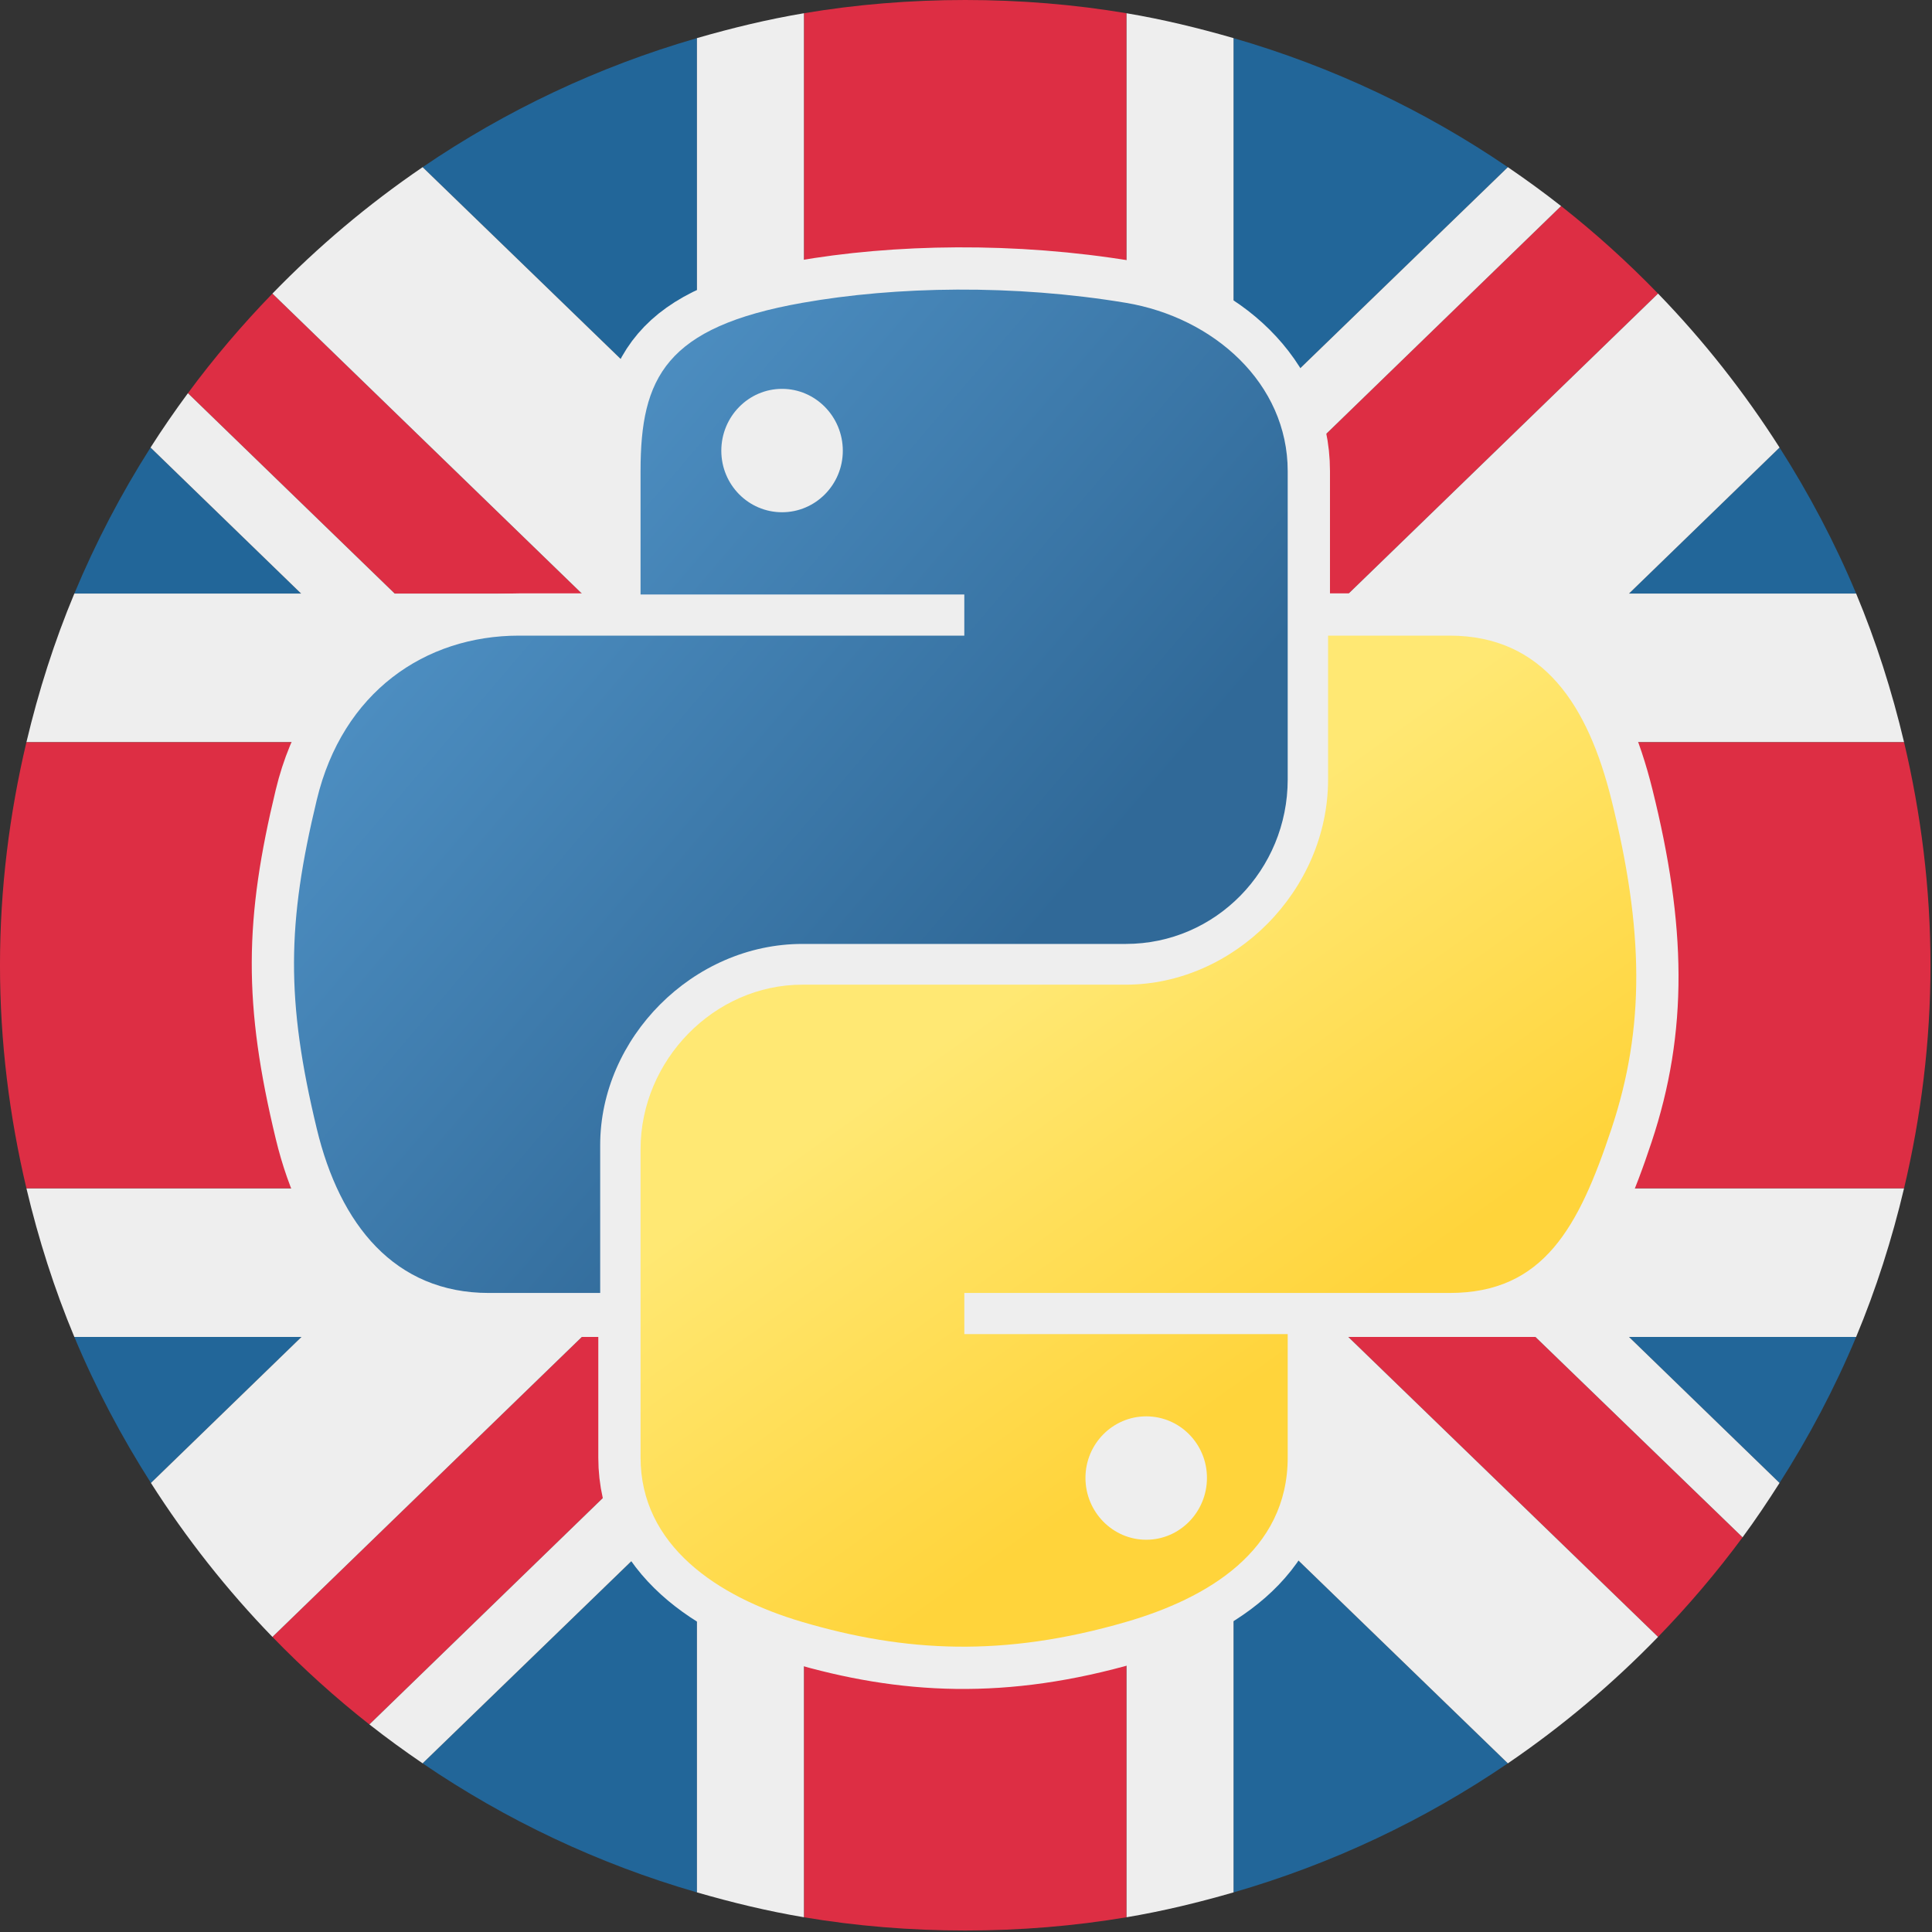
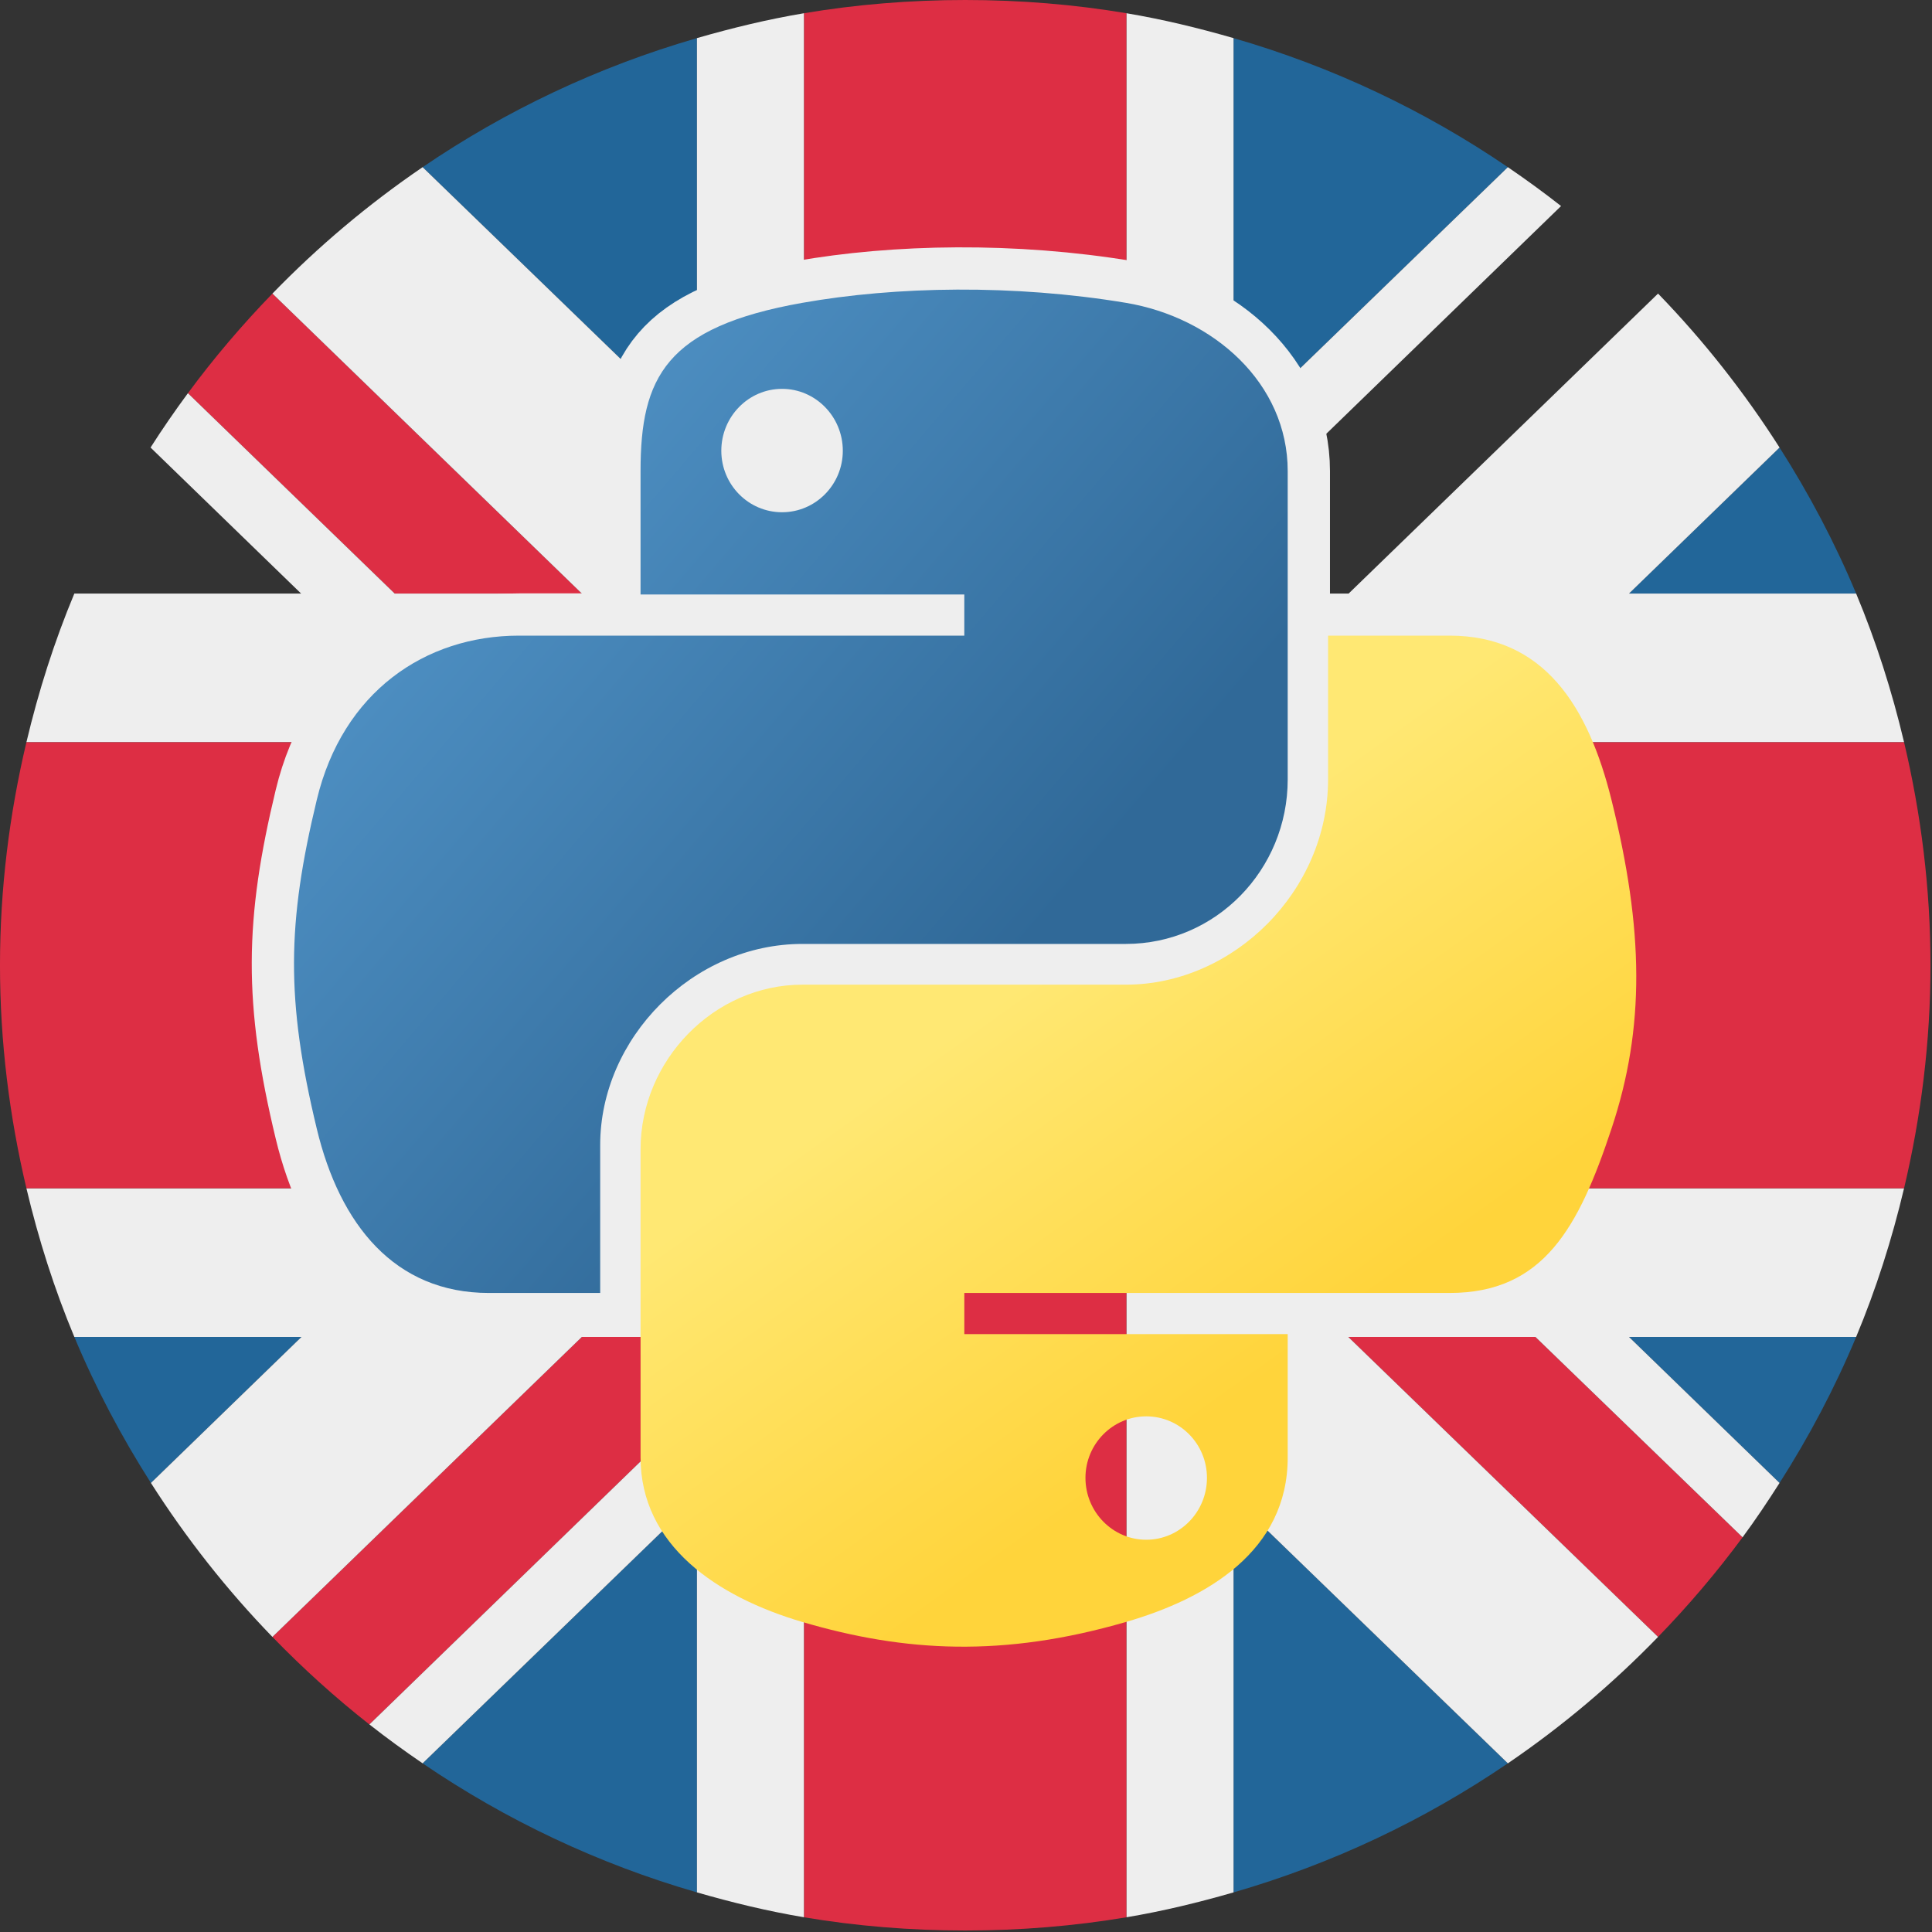
<svg xmlns="http://www.w3.org/2000/svg" xmlns:ns1="http://www.inkscape.org/namespaces/inkscape" xmlns:ns2="http://sodipodi.sourceforge.net/DTD/sodipodi-0.dtd" xmlns:xlink="http://www.w3.org/1999/xlink" version="1.1" width="160" height="160" id="svg2" ns1:version="0.48.4 r9943 custom" ns2:docname="UK Python Association Logo.svg" ns1:export-filename="/Users/kirk/Desktop/UKPA Logos/UK Python Association Logo.png" ns1:export-xdpi="300" ns1:export-ydpi="300">
  <rect width="100%" height="100%" fill="#333333" stroke="none" />
  <ns2:namedview pagecolor="#ffffff" bordercolor="#666666" borderopacity="1" objecttolerance="10" gridtolerance="10" guidetolerance="10" ns1:pageopacity="0" ns1:pageshadow="2" ns1:window-width="1920" ns1:window-height="1035" id="namedview3046" showgrid="false" ns1:zoom="1.475" ns1:cx="-78.644068" ns1:cy="80" ns1:window-x="0" ns1:window-y="23" ns1:window-maximized="0" ns1:current-layer="svg2" />
  <defs id="defs4">
    <radialGradient cx="61.519" cy="132.286" r="29.037" fx="61.519" fy="132.286" id="radialGradient2801" xlink:href="#linearGradient2795" gradientUnits="userSpaceOnUse" gradientTransform="matrix(1,0,0,0.178,0,108.743)" />
    <linearGradient x1="172.942" y1="76.176" x2="26.67" y2="76.313" id="linearGradient2258" xlink:href="#linearGradient4689" gradientUnits="userSpaceOnUse" gradientTransform="matrix(0.563,0,0,0.568,-11.597,-7.61)" />
    <linearGradient x1="224.24" y1="144.757" x2="-65.309" y2="144.757" id="linearGradient2255" xlink:href="#linearGradient4671" gradientUnits="userSpaceOnUse" gradientTransform="matrix(0.563,0,0,0.568,-11.597,-7.61)" />
    <linearGradient x1="224.24" y1="144.757" x2="-65.309" y2="144.757" id="linearGradient2250" xlink:href="#linearGradient4671" gradientUnits="userSpaceOnUse" gradientTransform="translate(100.27,99.611)" />
    <linearGradient x1="172.942" y1="77.476" x2="26.67" y2="76.313" id="linearGradient2248" xlink:href="#linearGradient4689" gradientUnits="userSpaceOnUse" gradientTransform="translate(100.27,99.611)" />
    <linearGradient x1="224.24" y1="144.757" x2="-65.309" y2="144.757" id="linearGradient2589" xlink:href="#linearGradient4671" gradientUnits="userSpaceOnUse" gradientTransform="translate(100.27,99.611)" />
    <linearGradient x1="172.942" y1="77.476" x2="26.67" y2="76.313" id="linearGradient2587" xlink:href="#linearGradient4689" gradientUnits="userSpaceOnUse" gradientTransform="translate(100.27,99.611)" />
    <linearGradient x1="172.942" y1="77.476" x2="26.67" y2="76.313" id="linearGradient2990" xlink:href="#linearGradient4689" gradientUnits="userSpaceOnUse" gradientTransform="translate(100.27,99.611)" />
    <linearGradient x1="224.24" y1="144.757" x2="-65.309" y2="144.757" id="linearGradient2987" xlink:href="#linearGradient4671" gradientUnits="userSpaceOnUse" gradientTransform="translate(100.27,99.611)" />
    <linearGradient id="linearGradient4689">
      <stop id="stop4691" style="stop-color:#5a9fd4;stop-opacity:1" offset="0" />
      <stop id="stop4693" style="stop-color:#306998;stop-opacity:1" offset="1" />
    </linearGradient>
    <linearGradient id="linearGradient4671">
      <stop id="stop4673" style="stop-color:#ffd43b;stop-opacity:1" offset="0" />
      <stop id="stop4675" style="stop-color:#ffe873;stop-opacity:1" offset="1" />
    </linearGradient>
    <linearGradient id="linearGradient3236">
      <stop id="stop3244" style="stop-color:#f4f4f4;stop-opacity:1" offset="0" />
      <stop id="stop3240" style="stop-color:#ffffff;stop-opacity:1" offset="1" />
    </linearGradient>
    <linearGradient id="linearGradient3676">
      <stop id="stop3678" style="stop-color:#b2b2b2;stop-opacity:0.5" offset="0" />
      <stop id="stop3680" style="stop-color:#b3b3b3;stop-opacity:0" offset="1" />
    </linearGradient>
    <linearGradient id="linearGradient2787">
      <stop id="stop2789" style="stop-color:#7f7f7f;stop-opacity:0.5" offset="0" />
      <stop id="stop2791" style="stop-color:#7f7f7f;stop-opacity:0" offset="1" />
    </linearGradient>
    <linearGradient id="linearGradient2795">
      <stop id="stop2797" style="stop-color:#b8b8b8;stop-opacity:0.498" offset="0" />
      <stop id="stop2799" style="stop-color:#7f7f7f;stop-opacity:0" offset="1" />
    </linearGradient>
    <clipPath id="clipPath48">
      <path d="M 0,38 38,38 38,0 0,0 0,38 z" id="path50-2" />
    </clipPath>
    <linearGradient x1="26.649" y1="20.604" x2="135.665" y2="114.398" id="linearGradient3972" xlink:href="#linearGradient4689" gradientUnits="userSpaceOnUse" gradientTransform="matrix(0.563,0,0,0.568,241.894,237.751)" />
    <linearGradient x1="150.961" y1="192.352" x2="112.031" y2="137.273" id="linearGradient3974" xlink:href="#linearGradient4671" gradientUnits="userSpaceOnUse" gradientTransform="matrix(0.563,0,0,0.568,241.894,237.751)" />
    <linearGradient gradientTransform="matrix(0.563,0,0,0.568,-9.4,-5.305)" gradientUnits="userSpaceOnUse" xlink:href="#linearGradient4671-1" id="linearGradient1475" y2="137.273" x2="112.031" y1="192.352" x1="150.961" />
    <linearGradient gradientTransform="matrix(0.563,0,0,0.568,-9.4,-5.305)" gradientUnits="userSpaceOnUse" xlink:href="#linearGradient4689-1" id="linearGradient1478" y2="114.398" x2="135.665" y1="20.604" x1="26.649" />
    <linearGradient gradientTransform="matrix(0.563,0,0,0.568,9.428,12.103)" gradientUnits="userSpaceOnUse" xlink:href="#linearGradient4671-1" id="linearGradient3974-4" y2="137.273" x2="112.031" y1="192.352" x1="150.961" />
    <linearGradient gradientTransform="matrix(0.563,0,0,0.568,9.428,12.103)" gradientUnits="userSpaceOnUse" xlink:href="#linearGradient4689-1" id="linearGradient3972-8" y2="114.398" x2="135.665" y1="20.604" x1="26.649" />
    <clipPath id="clipPath48-2">
      <path id="path50-2-1" d="M 0,38 38,38 38,0 0,0 0,38 z" />
    </clipPath>
    <linearGradient id="linearGradient2795-3">
      <stop offset="0" style="stop-color:#b8b8b8;stop-opacity:0.498" id="stop2797-1" />
      <stop offset="1" style="stop-color:#7f7f7f;stop-opacity:0" id="stop2799-6" />
    </linearGradient>
    <linearGradient id="linearGradient2787-6">
      <stop offset="0" style="stop-color:#7f7f7f;stop-opacity:0.5" id="stop2789-2" />
      <stop offset="1" style="stop-color:#7f7f7f;stop-opacity:0" id="stop2791-5" />
    </linearGradient>
    <linearGradient id="linearGradient3676-8">
      <stop offset="0" style="stop-color:#b2b2b2;stop-opacity:0.5" id="stop3678-0" />
      <stop offset="1" style="stop-color:#b3b3b3;stop-opacity:0" id="stop3680-9" />
    </linearGradient>
    <linearGradient id="linearGradient3236-2">
      <stop offset="0" style="stop-color:#f4f4f4;stop-opacity:1" id="stop3244-8" />
      <stop offset="1" style="stop-color:#ffffff;stop-opacity:1" id="stop3240-3" />
    </linearGradient>
    <linearGradient id="linearGradient4671-1">
      <stop offset="0" style="stop-color:#ffd43b;stop-opacity:1" id="stop4673-4" />
      <stop offset="1" style="stop-color:#ffe873;stop-opacity:1" id="stop4675-3" />
    </linearGradient>
    <linearGradient id="linearGradient4689-1">
      <stop offset="0" style="stop-color:#5a9fd4;stop-opacity:1" id="stop4691-0" />
      <stop offset="1" style="stop-color:#306998;stop-opacity:1" id="stop4693-5" />
    </linearGradient>
    <linearGradient gradientTransform="translate(100.27,99.611)" gradientUnits="userSpaceOnUse" xlink:href="#linearGradient4671-1" id="linearGradient2987-6" y2="144.757" x2="-65.309" y1="144.757" x1="224.24" />
    <linearGradient gradientTransform="translate(100.27,99.611)" gradientUnits="userSpaceOnUse" xlink:href="#linearGradient4689-1" id="linearGradient2990-4" y2="76.313" x2="26.67" y1="77.476" x1="172.942" />
    <linearGradient gradientTransform="translate(100.27,99.611)" gradientUnits="userSpaceOnUse" xlink:href="#linearGradient4689-1" id="linearGradient2587-1" y2="76.313" x2="26.67" y1="77.476" x1="172.942" />
    <linearGradient gradientTransform="translate(100.27,99.611)" gradientUnits="userSpaceOnUse" xlink:href="#linearGradient4671-1" id="linearGradient2589-2" y2="144.757" x2="-65.309" y1="144.757" x1="224.24" />
    <linearGradient gradientTransform="translate(100.27,99.611)" gradientUnits="userSpaceOnUse" xlink:href="#linearGradient4689-1" id="linearGradient2248-2" y2="76.313" x2="26.67" y1="77.476" x1="172.942" />
    <linearGradient gradientTransform="translate(100.27,99.611)" gradientUnits="userSpaceOnUse" xlink:href="#linearGradient4671-1" id="linearGradient2250-0" y2="144.757" x2="-65.309" y1="144.757" x1="224.24" />
    <linearGradient gradientTransform="matrix(0.563,0,0,0.568,-11.597,-7.61)" gradientUnits="userSpaceOnUse" xlink:href="#linearGradient4671-1" id="linearGradient2255-2" y2="144.757" x2="-65.309" y1="144.757" x1="224.24" />
    <linearGradient gradientTransform="matrix(0.563,0,0,0.568,-11.597,-7.61)" gradientUnits="userSpaceOnUse" xlink:href="#linearGradient4689-1" id="linearGradient2258-0" y2="76.313" x2="26.67" y1="76.176" x1="172.942" />
    <radialGradient gradientTransform="matrix(1,0,0,0.178,0,108.743)" gradientUnits="userSpaceOnUse" xlink:href="#linearGradient2795-3" id="radialGradient2801-0" fy="132.286" fx="61.519" r="29.037" cy="132.286" cx="61.519" />
    <linearGradient ns1:collect="always" xlink:href="#linearGradient4689-1" id="linearGradient3237" gradientUnits="userSpaceOnUse" gradientTransform="matrix(0.563,0,0,0.568,-9.4,-5.305)" x1="26.649" y1="20.604" x2="135.665" y2="114.398" />
    <linearGradient ns1:collect="always" xlink:href="#linearGradient4671-1" id="linearGradient3239" gradientUnits="userSpaceOnUse" gradientTransform="matrix(0.563,0,0,0.568,-9.4,-5.305)" x1="150.961" y1="192.352" x2="112.031" y2="137.273" />
    <linearGradient ns1:collect="always" xlink:href="#linearGradient4689-1" id="linearGradient3368" gradientUnits="userSpaceOnUse" gradientTransform="matrix(0.563,0,0,0.568,-9.4,-5.305)" x1="26.649" y1="20.604" x2="135.665" y2="114.398" />
    <linearGradient ns1:collect="always" xlink:href="#linearGradient4671-1" id="linearGradient3370" gradientUnits="userSpaceOnUse" gradientTransform="matrix(0.563,0,0,0.568,-9.4,-5.305)" x1="150.961" y1="192.352" x2="112.031" y2="137.273" />
    <linearGradient ns1:collect="always" xlink:href="#linearGradient4689-1" id="linearGradient3656" gradientUnits="userSpaceOnUse" gradientTransform="matrix(0.563,0,0,0.568,-9.4,-5.305)" x1="26.649" y1="20.604" x2="135.665" y2="114.398" />
    <linearGradient ns1:collect="always" xlink:href="#linearGradient4671-1" id="linearGradient3658" gradientUnits="userSpaceOnUse" gradientTransform="matrix(0.563,0,0,0.568,-9.4,-5.305)" x1="150.961" y1="192.352" x2="112.031" y2="137.273" />
  </defs>
  <g id="g3686">
    <g transform="translate(-255.262,-441.317)" id="g6626-7">
-       <path d="m 12.531,37.125 c -2.438,3.828 -4.545,7.86 -6.312,12.094 H 25 z" transform="translate(255.199,441.255)" id="path14-3" style="fill:#226699;fill-opacity:1;fill-rule:nonzero;stroke:none" ns1:connector-curvature="0" />
      <path d="m 57.781,124.094 -22.719,22 c 6.882,4.689 14.525,8.321 22.719,10.688 z" transform="translate(255.199,441.255)" id="path18-0" style="fill:#226699;fill-opacity:1;fill-rule:nonzero;stroke:none" ns1:connector-curvature="0" />
      <path d="m 102.219,124.094 v 32.688 c 8.194,-2.367 15.836,-5.999 22.719,-10.688 z" transform="translate(255.199,441.255)" id="path22-8" style="fill:#226699;fill-opacity:1;fill-rule:nonzero;stroke:none" ns1:connector-curvature="0" />
      <path d="m 6.219,110.781 c 1.77,4.239 3.902,8.262 6.344,12.094 l 12.469,-12.094 z" transform="translate(255.199,441.255)" id="path26-7" style="fill:#226699;fill-opacity:1;fill-rule:nonzero;stroke:none" ns1:connector-curvature="0" />
      <path d="m 102.219,3.219 v 32.688 l 22.719,-22 C 118.055,9.217 110.412,5.585 102.219,3.219 z" transform="translate(255.199,441.255)" id="path30-6" style="fill:#226699;fill-opacity:1;fill-rule:nonzero;stroke:none" ns1:connector-curvature="0" />
      <path d="M 134.969,110.781 147.438,122.875 c 2.442,-3.832 4.574,-7.855 6.344,-12.094 z" transform="translate(255.199,441.255)" id="path34-0" style="fill:#226699;fill-opacity:1;fill-rule:nonzero;stroke:none" ns1:connector-curvature="0" />
      <path d="m 147.438,37.125 -12.469,12.094 h 18.812 C 152.011,44.98 149.88,40.957 147.438,37.125 z" transform="translate(255.199,441.255)" id="path38-0" style="fill:#226699;fill-opacity:1;fill-rule:nonzero;stroke:none" ns1:connector-curvature="0" />
      <path d="M 57.781,3.219 C 49.588,5.585 41.945,9.217 35.062,13.906 l 22.719,22 z" transform="translate(255.199,441.255)" id="path42-4" style="fill:#226699;fill-opacity:1;fill-rule:nonzero;stroke:none" ns1:connector-curvature="0" />
      <path d="M 111.719,110.781 137.375,135.625 c 2.507,-2.586 4.858,-5.345 7,-8.25 l -17.156,-16.594 z" transform="translate(255.199,441.255)" id="path54-0-1" style="fill:#dd2e44;fill-opacity:1;fill-rule:nonzero;stroke:none" ns1:connector-curvature="0" />
      <path d="M 48.25,110.781 22.625,135.625 c 2.51,2.589 5.192,5.018 8.031,7.25 l 27.125,-26.312 v -5.781 z" transform="translate(255.199,441.255)" id="path58-7" style="fill:#dd2e44;fill-opacity:1;fill-rule:nonzero;stroke:none" ns1:connector-curvature="0" />
-       <path d="m 129.344,17.125 -27.125,26.312 v 5.781 H 111.75 L 137.375,24.375 c -2.51,-2.589 -5.192,-5.018 -8.031,-7.25 z" transform="translate(255.199,441.255)" id="path62-3" style="fill:#dd2e44;fill-opacity:1;fill-rule:nonzero;stroke:none" ns1:connector-curvature="0" />
      <path d="m 22.625,24.375 c -2.507,2.586 -4.858,5.345 -7,8.25 L 32.75,49.219 h 15.5 z" transform="translate(255.199,441.255)" id="path66-3" style="fill:#dd2e44;fill-opacity:1;fill-rule:nonzero;stroke:none" ns1:connector-curvature="0" />
      <path d="m 93.344,98.469 v 60.375 c 3.025,-0.508 5.976,-1.225 8.875,-2.062 v -32.688 l 22.719,22 c 4.498,-3.064 8.662,-6.574 12.438,-10.469 l -25.656,-24.844 h 15.5 L 144.375,127.375 c 1.077,-1.46 2.085,-2.966 3.062,-4.5 l -12.469,-12.094 h 18.812 c 1.649,-3.949 2.965,-8.072 3.969,-12.312 z" transform="translate(255.199,441.255)" id="path70-6" style="fill:#eeeeee;fill-opacity:1;fill-rule:nonzero;stroke:none" ns1:connector-curvature="0" />
      <path d="m 2.25,98.469 c 1.004,4.24 2.32,8.363 3.969,12.312 h 18.812 L 12.562,122.875 c 2.922,4.584 6.295,8.865 10.062,12.75 L 48.25,110.781 h 9.531 v 5.781 l -27.125,26.312 c 1.431,1.125 2.899,2.192 4.406,3.219 l 22.719,-22 v 32.688 c 2.899,0.837 5.85,1.555 8.875,2.062 v -60.375 z" transform="translate(255.199,441.255)" id="path74-0" style="fill:#eeeeee;fill-opacity:1;fill-rule:nonzero;stroke:none" ns1:connector-curvature="0" />
      <path d="m 93.344,1.156 v 60.375 H 157.75 c -1.004,-4.24 -2.32,-8.363 -3.969,-12.312 h -18.812 L 147.438,37.125 c -2.922,-4.584 -6.295,-8.865 -10.062,-12.75 L 111.75,49.219 h -9.531 V 43.438 l 27.125,-26.312 c -1.431,-1.125 -2.899,-2.192 -4.406,-3.219 l -22.719,22 V 3.219 c -2.899,-0.837 -5.85,-1.555 -8.875,-2.062 z" transform="translate(255.199,441.255)" id="path78-0" style="fill:#eeeeee;fill-opacity:1;fill-rule:nonzero;stroke:none" ns1:connector-curvature="0" />
      <path d="m 66.656,1.156 c -3.025,0.508 -5.976,1.225 -8.875,2.062 v 32.688 l -22.719,-22 C 30.565,16.971 26.401,20.481 22.625,24.375 L 48.25,49.219 H 32.75 L 15.625,32.625 c -1.08,1.465 -2.114,2.961 -3.094,4.5 L 25,49.219 H 6.219 C 4.57,53.168 3.254,57.291 2.25,61.531 h 64.406 z" transform="translate(255.199,441.255)" id="path82-9" style="fill:#eeeeee;fill-opacity:1;fill-rule:nonzero;stroke:none" ns1:connector-curvature="0" />
      <path d="m 80,0.062 c -4.543,0 -9.008,0.366 -13.344,1.094 v 60.375 H 2.25 C 0.846,67.463 0.062,73.639 0.062,80 c 0,6.361 0.784,12.537 2.188,18.469 h 64.406 v 60.375 c 4.336,0.728 8.801,1.094 13.344,1.094 4.543,0 9.008,-0.366 13.344,-1.094 v -60.375 H 157.75 c 1.404,-5.932 2.188,-12.108 2.188,-18.469 0,-6.361 -0.784,-12.537 -2.188,-18.469 H 93.344 V 1.156 C 89.008,0.428 84.543,0.062 80,0.062 z" transform="translate(255.199,441.255)" id="path86-2" style="fill:#dd2e44;fill-opacity:1;fill-rule:nonzero;stroke:none" ns1:connector-curvature="0" />
    </g>
    <g transform="translate(-0.071,0.178)" id="g4553">
      <g id="g4545">
        <path id="path4589" d="m 79.338,23.806 c -4.584,0.021 -8.961,0.412 -12.812,1.094 -11.346,2.005 -13.406,6.2 -13.406,13.938 v 10.219 h 26.812 v 3.406 h -26.812 -10.062 c -7.792,0 -14.616,4.684 -16.75,13.594 -2.462,10.213 -2.571,16.586 0,27.25 1.906,7.938 6.458,13.594 14.25,13.594 h 9.219 v -12.25 c 0,-8.85 7.657,-16.656 16.75,-16.656 h 26.781 c 7.455,0 13.406,-6.138 13.406,-13.625 V 38.838 c 0,-7.266 -6.13,-12.725 -13.406,-13.938 -4.606,-0.767 -9.385,-1.115 -13.969,-1.094 z" style="fill:#eeeeee;fill-opacity:1;stroke:#eeeeee;stroke-width:7;stroke-miterlimit:4;stroke-opacity:1;stroke-dasharray:none" ns1:connector-curvature="0" />
-         <path id="path4585" d="m 110.057,52.463 v 11.906 c 0,9.231 -7.826,17 -16.75,17 H 66.526 c -7.336,0 -13.406,6.278 -13.406,13.625 v 25.531 c 0,7.266 6.319,11.54 13.406,13.625 8.487,2.496 16.626,2.947 26.781,0 6.75,-1.954 13.406,-5.888 13.406,-13.625 V 110.306 H 79.932 v -3.406 h 26.781 13.406 c 7.792,0 10.696,-5.435 13.406,-13.594 2.799,-8.399 2.68,-16.476 0,-27.25 -1.926,-7.757 -5.604,-13.594 -13.406,-13.594 z" style="fill:#eeeeee;fill-opacity:1;stroke:#eeeeee;stroke-width:7;stroke-miterlimit:4;stroke-opacity:1;stroke-dasharray:none" ns1:connector-curvature="0" />
      </g>
      <g transform="translate(18.828,17.408)" id="g3748-2">
        <path id="path1948-7" style="fill:url(#linearGradient3656);fill-opacity:1" d="m 60.51,6.398 c -4.584,0.021 -8.961,0.412 -12.812,1.094 C 36.351,9.496 34.291,13.692 34.291,21.429 v 10.219 h 26.812 v 3.406 h -26.812 -10.062 c -7.792,0 -14.616,4.684 -16.75,13.594 -2.462,10.213 -2.571,16.586 0,27.25 1.906,7.938 6.458,13.594 14.25,13.594 h 9.219 v -12.25 c 0,-8.85 7.657,-16.656 16.75,-16.656 h 26.781 c 7.455,0 13.406,-6.138 13.406,-13.625 v -25.531 c 0,-7.266 -6.13,-12.725 -13.406,-13.938 -4.606,-0.767 -9.385,-1.115 -13.969,-1.094 z m -14.5,8.219 c 2.77,0 5.031,2.299 5.031,5.125 -2e-6,2.816 -2.262,5.094 -5.031,5.094 -2.779,-1e-6 -5.031,-2.277 -5.031,-5.094 -1e-6,-2.826 2.252,-5.125 5.031,-5.125 z" ns1:connector-curvature="0" />
        <path id="path1950-0" style="fill:url(#linearGradient3658);fill-opacity:1" d="m 91.229,35.054 v 11.906 c 0,9.231 -7.826,17 -16.75,17 h -26.781 c -7.336,0 -13.406,6.278 -13.406,13.625 v 25.531 c 0,7.266 6.319,11.54 13.406,13.625 8.487,2.496 16.626,2.947 26.781,0 6.75,-1.954 13.406,-5.888 13.406,-13.625 V 92.898 h -26.781 v -3.406 h 26.781 13.406 c 7.792,0 10.696,-5.435 13.406,-13.594 2.799,-8.399 2.68,-16.476 0,-27.25 -1.926,-7.757 -5.604,-13.594 -13.406,-13.594 z m -15.062,64.656 c 2.779,3e-6 5.031,2.277 5.031,5.094 -2e-6,2.826 -2.252,5.125 -5.031,5.125 -2.77,0 -5.031,-2.299 -5.031,-5.125 2e-6,-2.816 2.262,-5.094 5.031,-5.094 z" ns1:connector-curvature="0" />
      </g>
    </g>
  </g>
</svg>